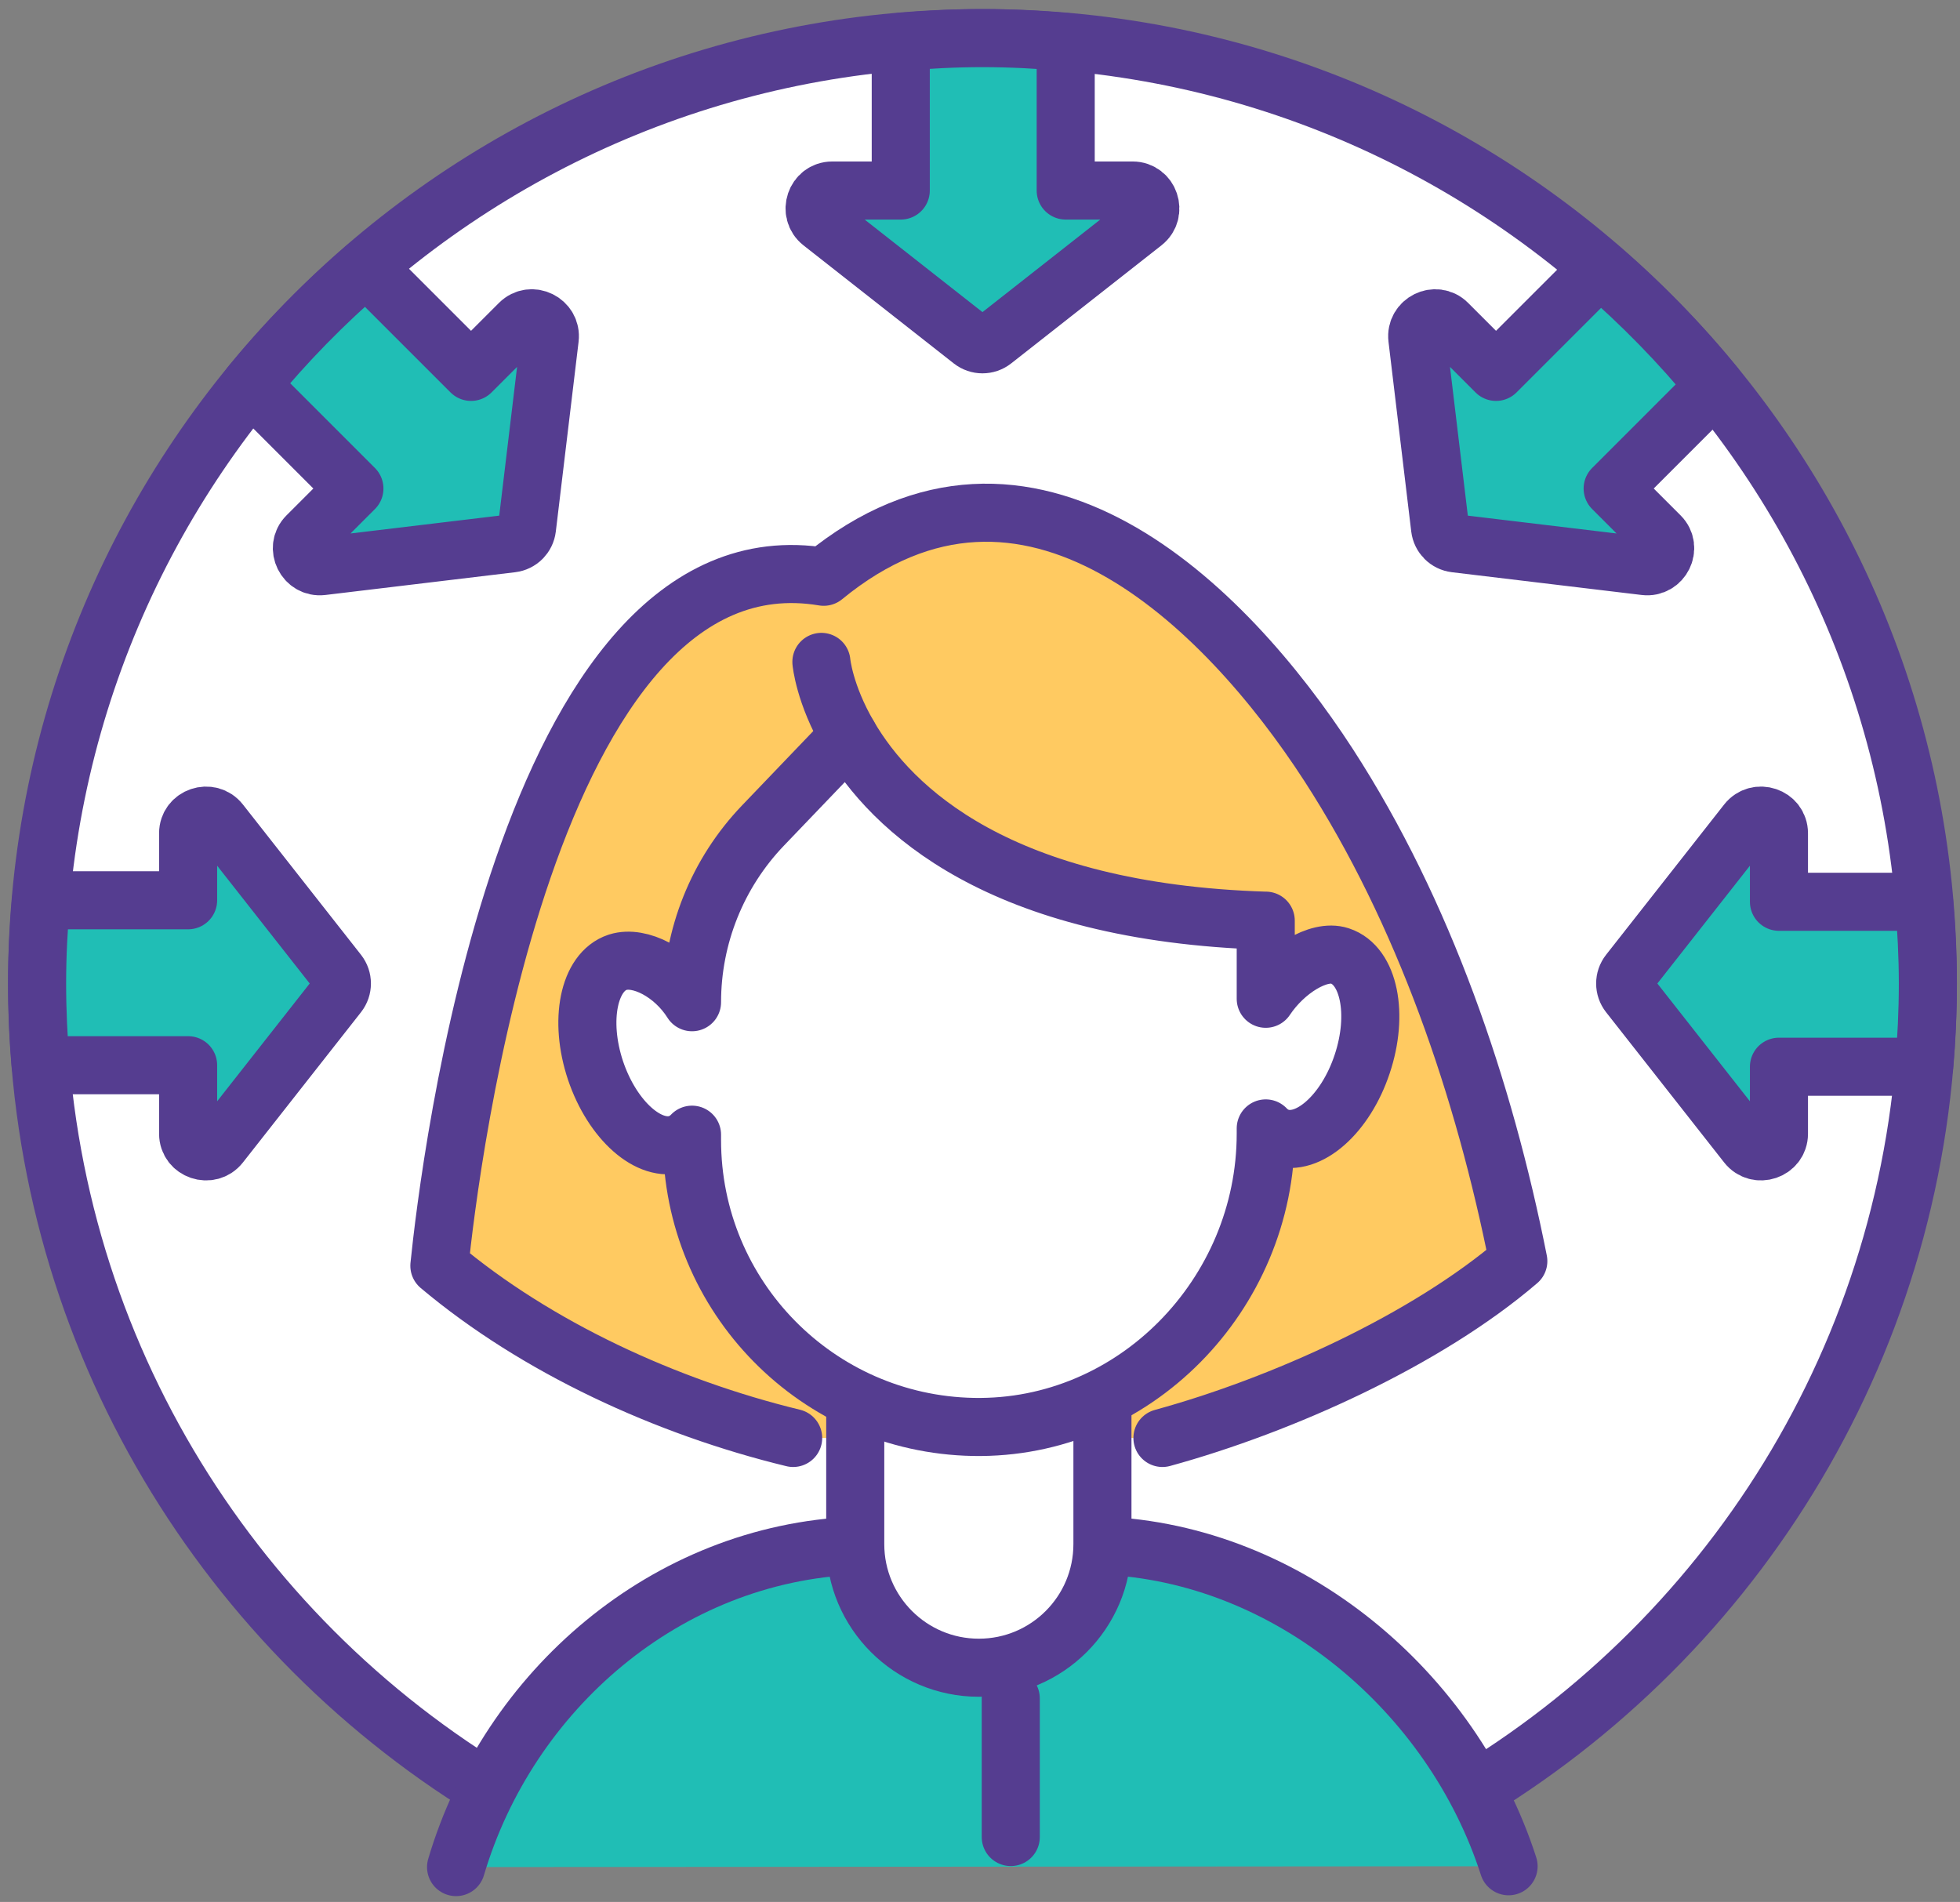
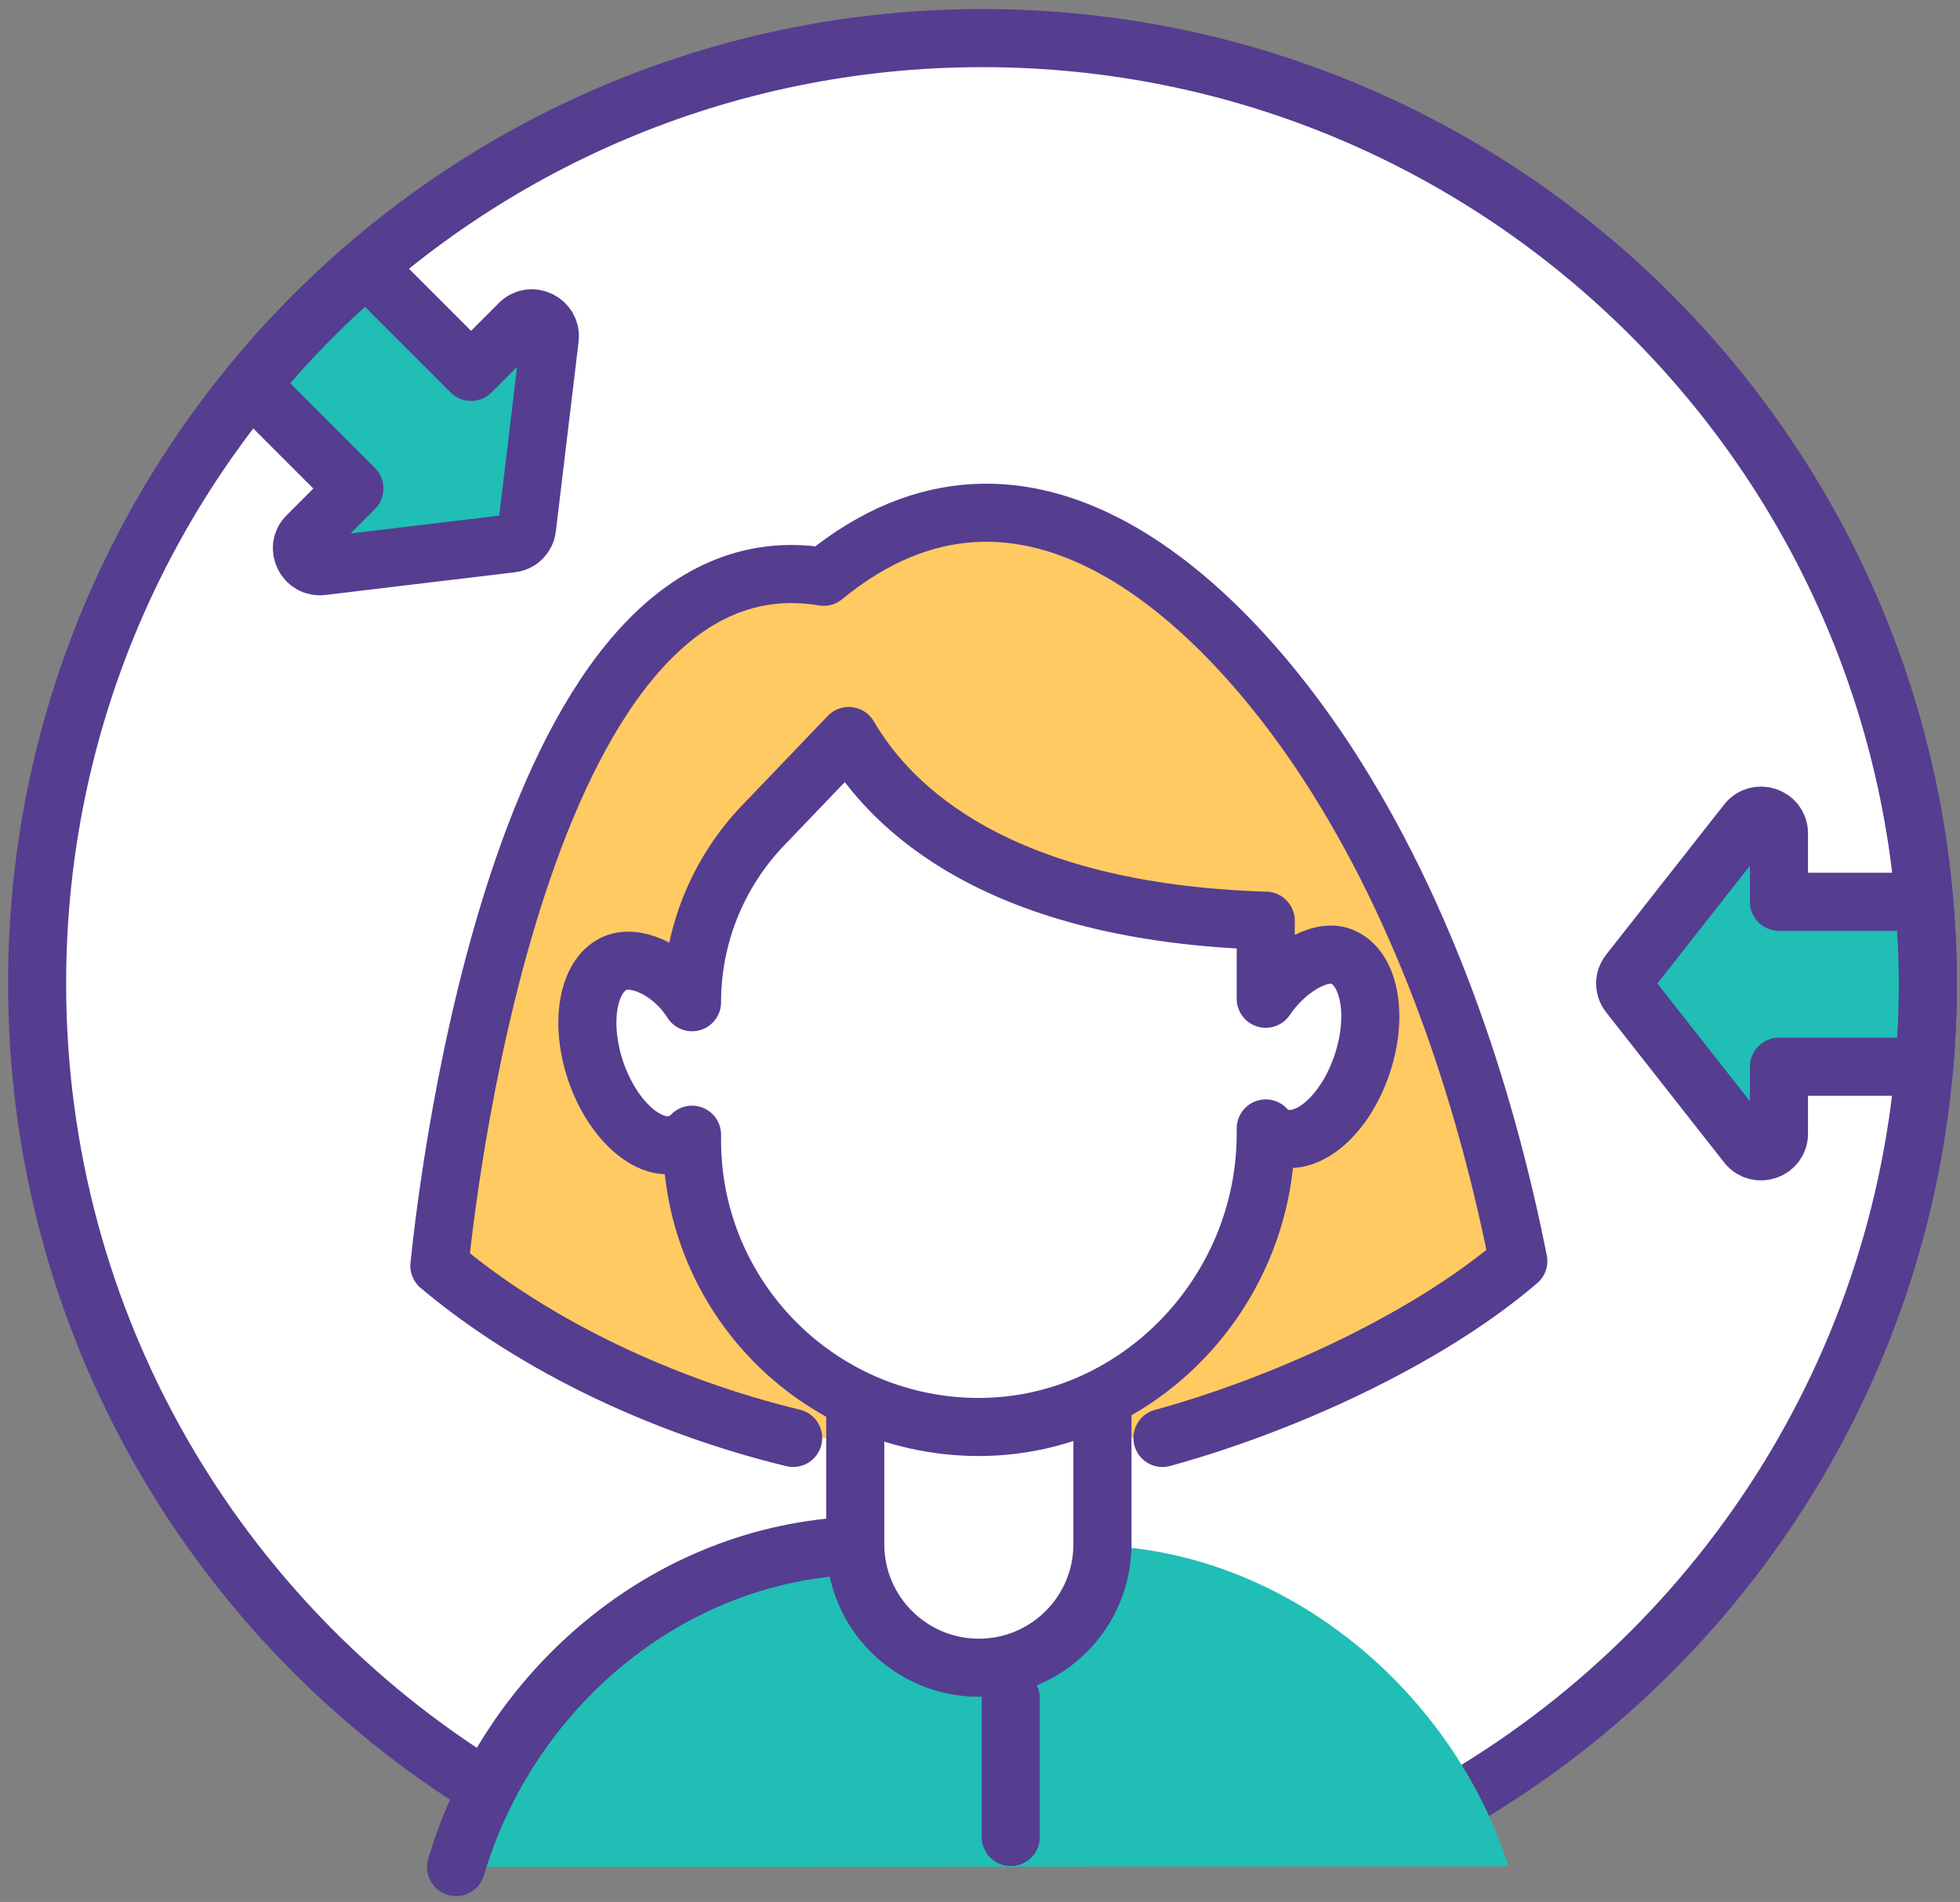
<svg xmlns="http://www.w3.org/2000/svg" width="135" height="131" viewBox="0 0 135 131" fill="none">
  <rect x="0" y="0" width="135" height="131" fill="#808080" stroke="none" />
  <path d="M33.565 123.22C14.958 111.758 2.555 91.198 2.555 67.741C2.555 31.778 31.708 2.625 67.67 2.625C103.632 2.625 132.786 31.778 132.786 67.741C132.786 91.244 120.334 111.838 101.667 123.287" fill="white" />
  <path d="M33.565 123.22C14.958 111.758 2.555 91.198 2.555 67.741C2.555 31.778 31.708 2.625 67.67 2.625C103.632 2.625 132.786 31.778 132.786 67.741C132.786 91.244 120.334 111.838 101.667 123.287" stroke="#553D90" stroke-width="4" stroke-linecap="round" stroke-linejoin="round" />
  <path d="M80.066 99.042C88.332 96.778 98.256 92.283 104.578 86.862C102.221 75.003 98.08 62.84 91.514 52.697C84.368 41.671 70.783 28.195 56.735 39.726C36.205 36.284 30.911 80.802 30.263 87.182C36.937 92.797 45.886 96.921 54.631 99.042" fill="#FFCA61" />
  <path d="M80.066 99.042C88.332 96.778 98.256 92.283 104.578 86.862C102.221 75.003 98.08 62.84 91.514 52.697C84.368 41.671 70.783 28.195 56.735 39.726C36.205 36.284 30.911 80.802 30.263 87.182C36.937 92.797 45.886 96.921 54.631 99.042" stroke="#553D90" stroke-width="4" stroke-linecap="round" stroke-linejoin="round" />
  <path d="M31.413 128.599C35.027 116.41 45.896 106.991 58.907 106.463L75.933 106.456C88.78 106.977 100.038 116.508 103.908 128.542" fill="#20BEB5" />
-   <path d="M31.413 128.599C35.027 116.41 45.896 106.991 58.907 106.463L75.933 106.456C88.78 106.977 100.038 116.508 103.908 128.542" stroke="#553D90" stroke-width="4" stroke-linecap="round" stroke-linejoin="round" />
+   <path d="M31.413 128.599C35.027 116.41 45.896 106.991 58.907 106.463L75.933 106.456" stroke="#553D90" stroke-width="4" stroke-linecap="round" stroke-linejoin="round" />
  <path d="M75.933 96.209V106.355C75.933 111.057 72.122 114.868 67.42 114.868C62.719 114.868 58.907 111.057 58.907 106.355V96.256" fill="white" />
  <path d="M75.933 96.209V106.355C75.933 111.057 72.122 114.868 67.42 114.868C62.719 114.868 58.907 111.057 58.907 106.355V96.256" stroke="#553D90" stroke-width="4" stroke-linecap="round" stroke-linejoin="round" />
  <line x1="69.619" y1="116.979" x2="69.619" y2="126.529" stroke="#553D90" stroke-width="4" stroke-linecap="round" stroke-linejoin="round" />
-   <path d="M67.67 2.625C65.772 2.625 63.899 2.724 62.042 2.883V13.123H57.323C56.166 13.123 55.665 14.608 56.579 15.327L66.927 23.457C67.364 23.801 67.976 23.801 68.413 23.457L78.761 15.327C79.675 14.608 79.173 13.123 78.017 13.123H73.403V2.891C71.512 2.726 69.603 2.625 67.67 2.625Z" fill="#20BEB5" stroke="#553D90" stroke-width="4" stroke-linecap="round" stroke-linejoin="round" />
  <path d="M122.53 57.394C122.53 56.236 121.046 55.736 120.327 56.649L112.196 66.997C111.852 67.434 111.852 68.046 112.196 68.484L120.327 78.831C121.046 79.745 122.53 79.244 122.53 78.088V73.473H132.528C132.693 71.583 132.786 69.673 132.786 67.74C132.786 65.843 132.687 63.969 132.528 62.112H122.53V57.394Z" fill="#20BEB5" stroke="#553D90" stroke-width="4" stroke-linecap="round" stroke-linejoin="round" />
-   <path d="M114.339 36.91L111.076 33.647L118.13 26.593C115.73 23.654 113.071 20.936 110.2 18.457L103.043 25.614L99.706 22.277C98.888 21.46 97.484 22.155 97.623 23.309L99.189 36.375C99.256 36.928 99.689 37.361 100.241 37.427L113.307 38.994C114.461 39.133 115.157 37.728 114.339 36.91Z" fill="#20BEB5" stroke="#553D90" stroke-width="4" stroke-linecap="round" stroke-linejoin="round" />
  <path d="M36.297 36.376L37.865 23.309C38.003 22.155 36.599 21.46 35.781 22.278L32.444 25.614L25.218 18.388C22.344 20.863 19.679 23.575 17.274 26.511L24.411 33.648L21.148 36.911C20.33 37.729 21.026 39.133 22.18 38.994L35.246 37.427C35.799 37.361 36.231 36.928 36.297 36.376Z" fill="#20BEB5" stroke="#553D90" stroke-width="4" stroke-linecap="round" stroke-linejoin="round" />
-   <path d="M15.16 56.65C14.442 55.736 12.957 56.236 12.957 57.394V62.008H2.82C2.655 63.898 2.555 65.808 2.555 67.74C2.555 69.637 2.644 71.513 2.803 73.369H12.957V78.088C12.957 79.244 14.442 79.745 15.16 78.831L23.291 68.484C23.635 68.046 23.635 67.434 23.291 66.997L15.16 56.65Z" fill="#20BEB5" stroke="#553D90" stroke-width="4" stroke-linecap="round" stroke-linejoin="round" />
  <path d="M92.3 65.847C92.292 65.847 92.284 65.839 92.276 65.839C90.818 65.366 88.493 66.823 87.181 68.792V63.412L87.178 63.415C68.831 62.849 61.407 55.753 58.46 50.693L52.556 56.856C49.417 60.132 47.665 64.494 47.665 69.03V69.028C46.377 66.988 44.062 65.8 42.556 66.274C42.549 66.274 42.541 66.281 42.533 66.281C40.546 66.941 39.864 70.286 41.02 73.739C42.184 77.184 44.729 79.435 46.724 78.768C47.081 78.643 47.401 78.434 47.665 78.154V78.156V78.529C47.665 89.313 56.307 98.081 67.043 98.283C78.117 98.492 87.181 89.159 87.181 78.084V77.722C87.444 78 87.761 78.209 88.117 78.333C90.111 79.001 92.672 76.75 93.821 73.297C94.977 69.851 94.294 66.506 92.3 65.847Z" fill="white" stroke="#553D90" stroke-width="4" stroke-linecap="round" stroke-linejoin="round" />
-   <path d="M56.576 45.589C56.576 45.589 56.768 47.788 58.46 50.693" stroke="#553D90" stroke-width="4" stroke-linecap="round" stroke-linejoin="round" />
</svg>